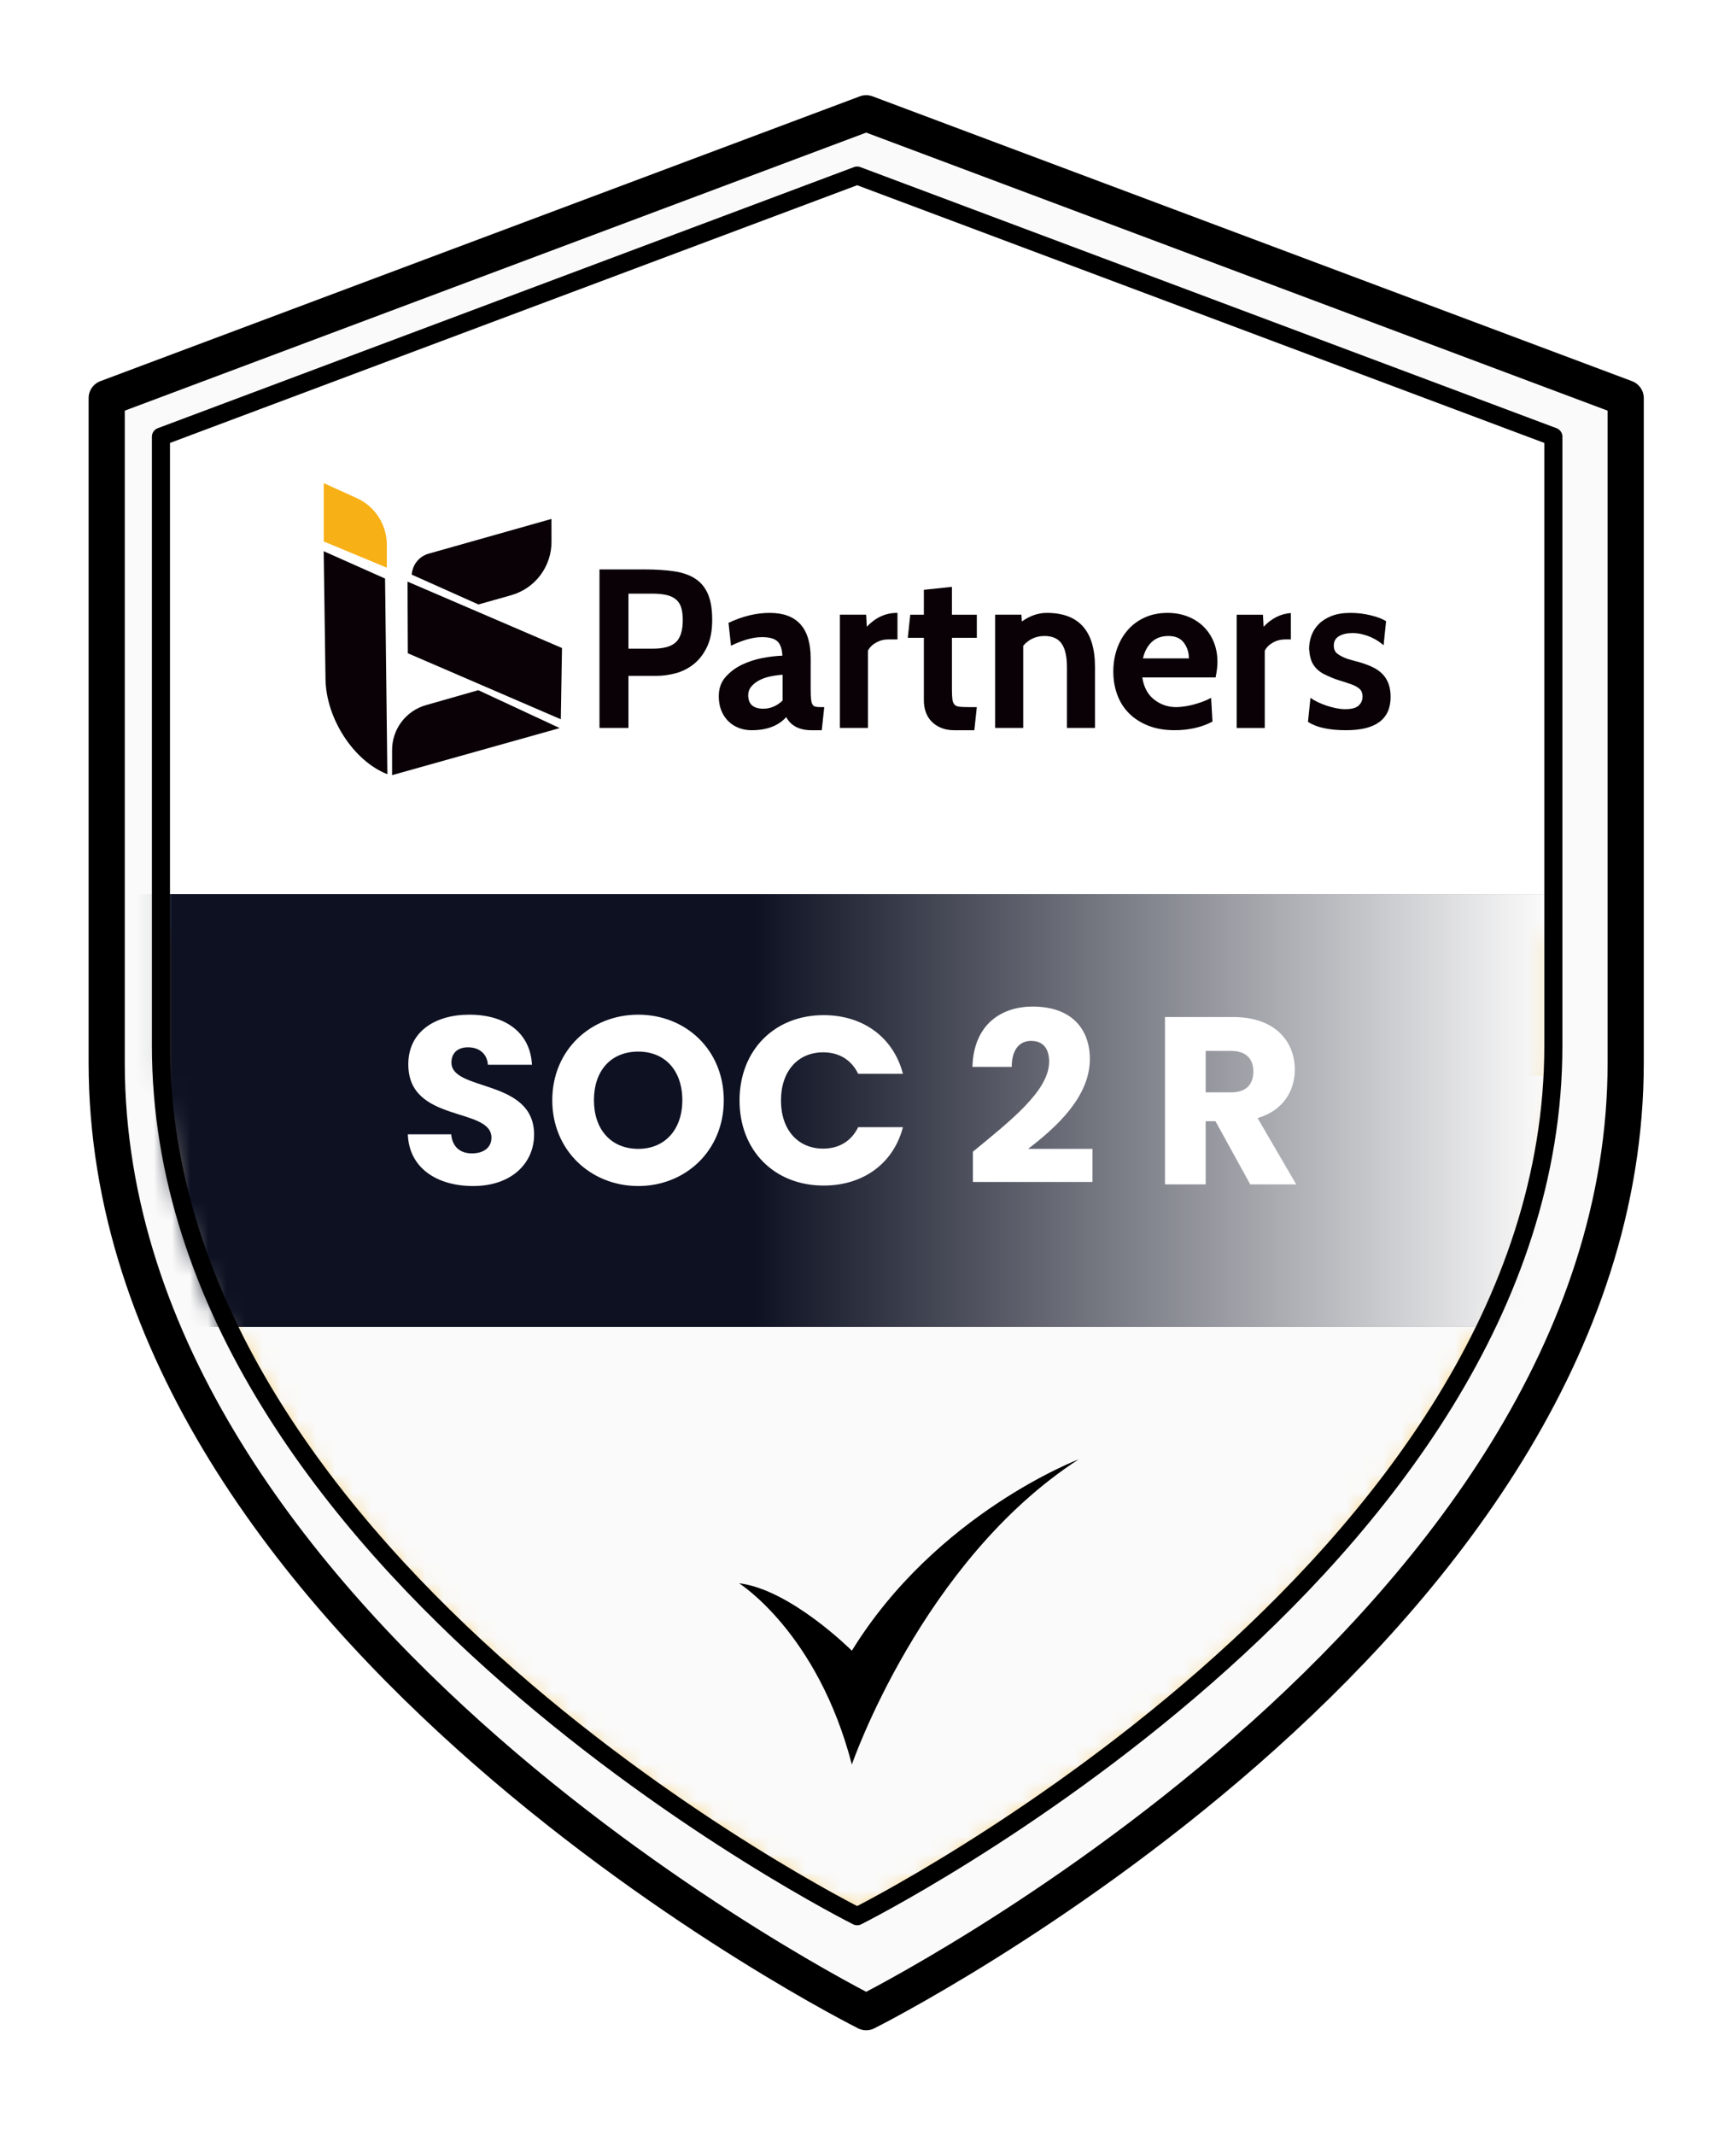
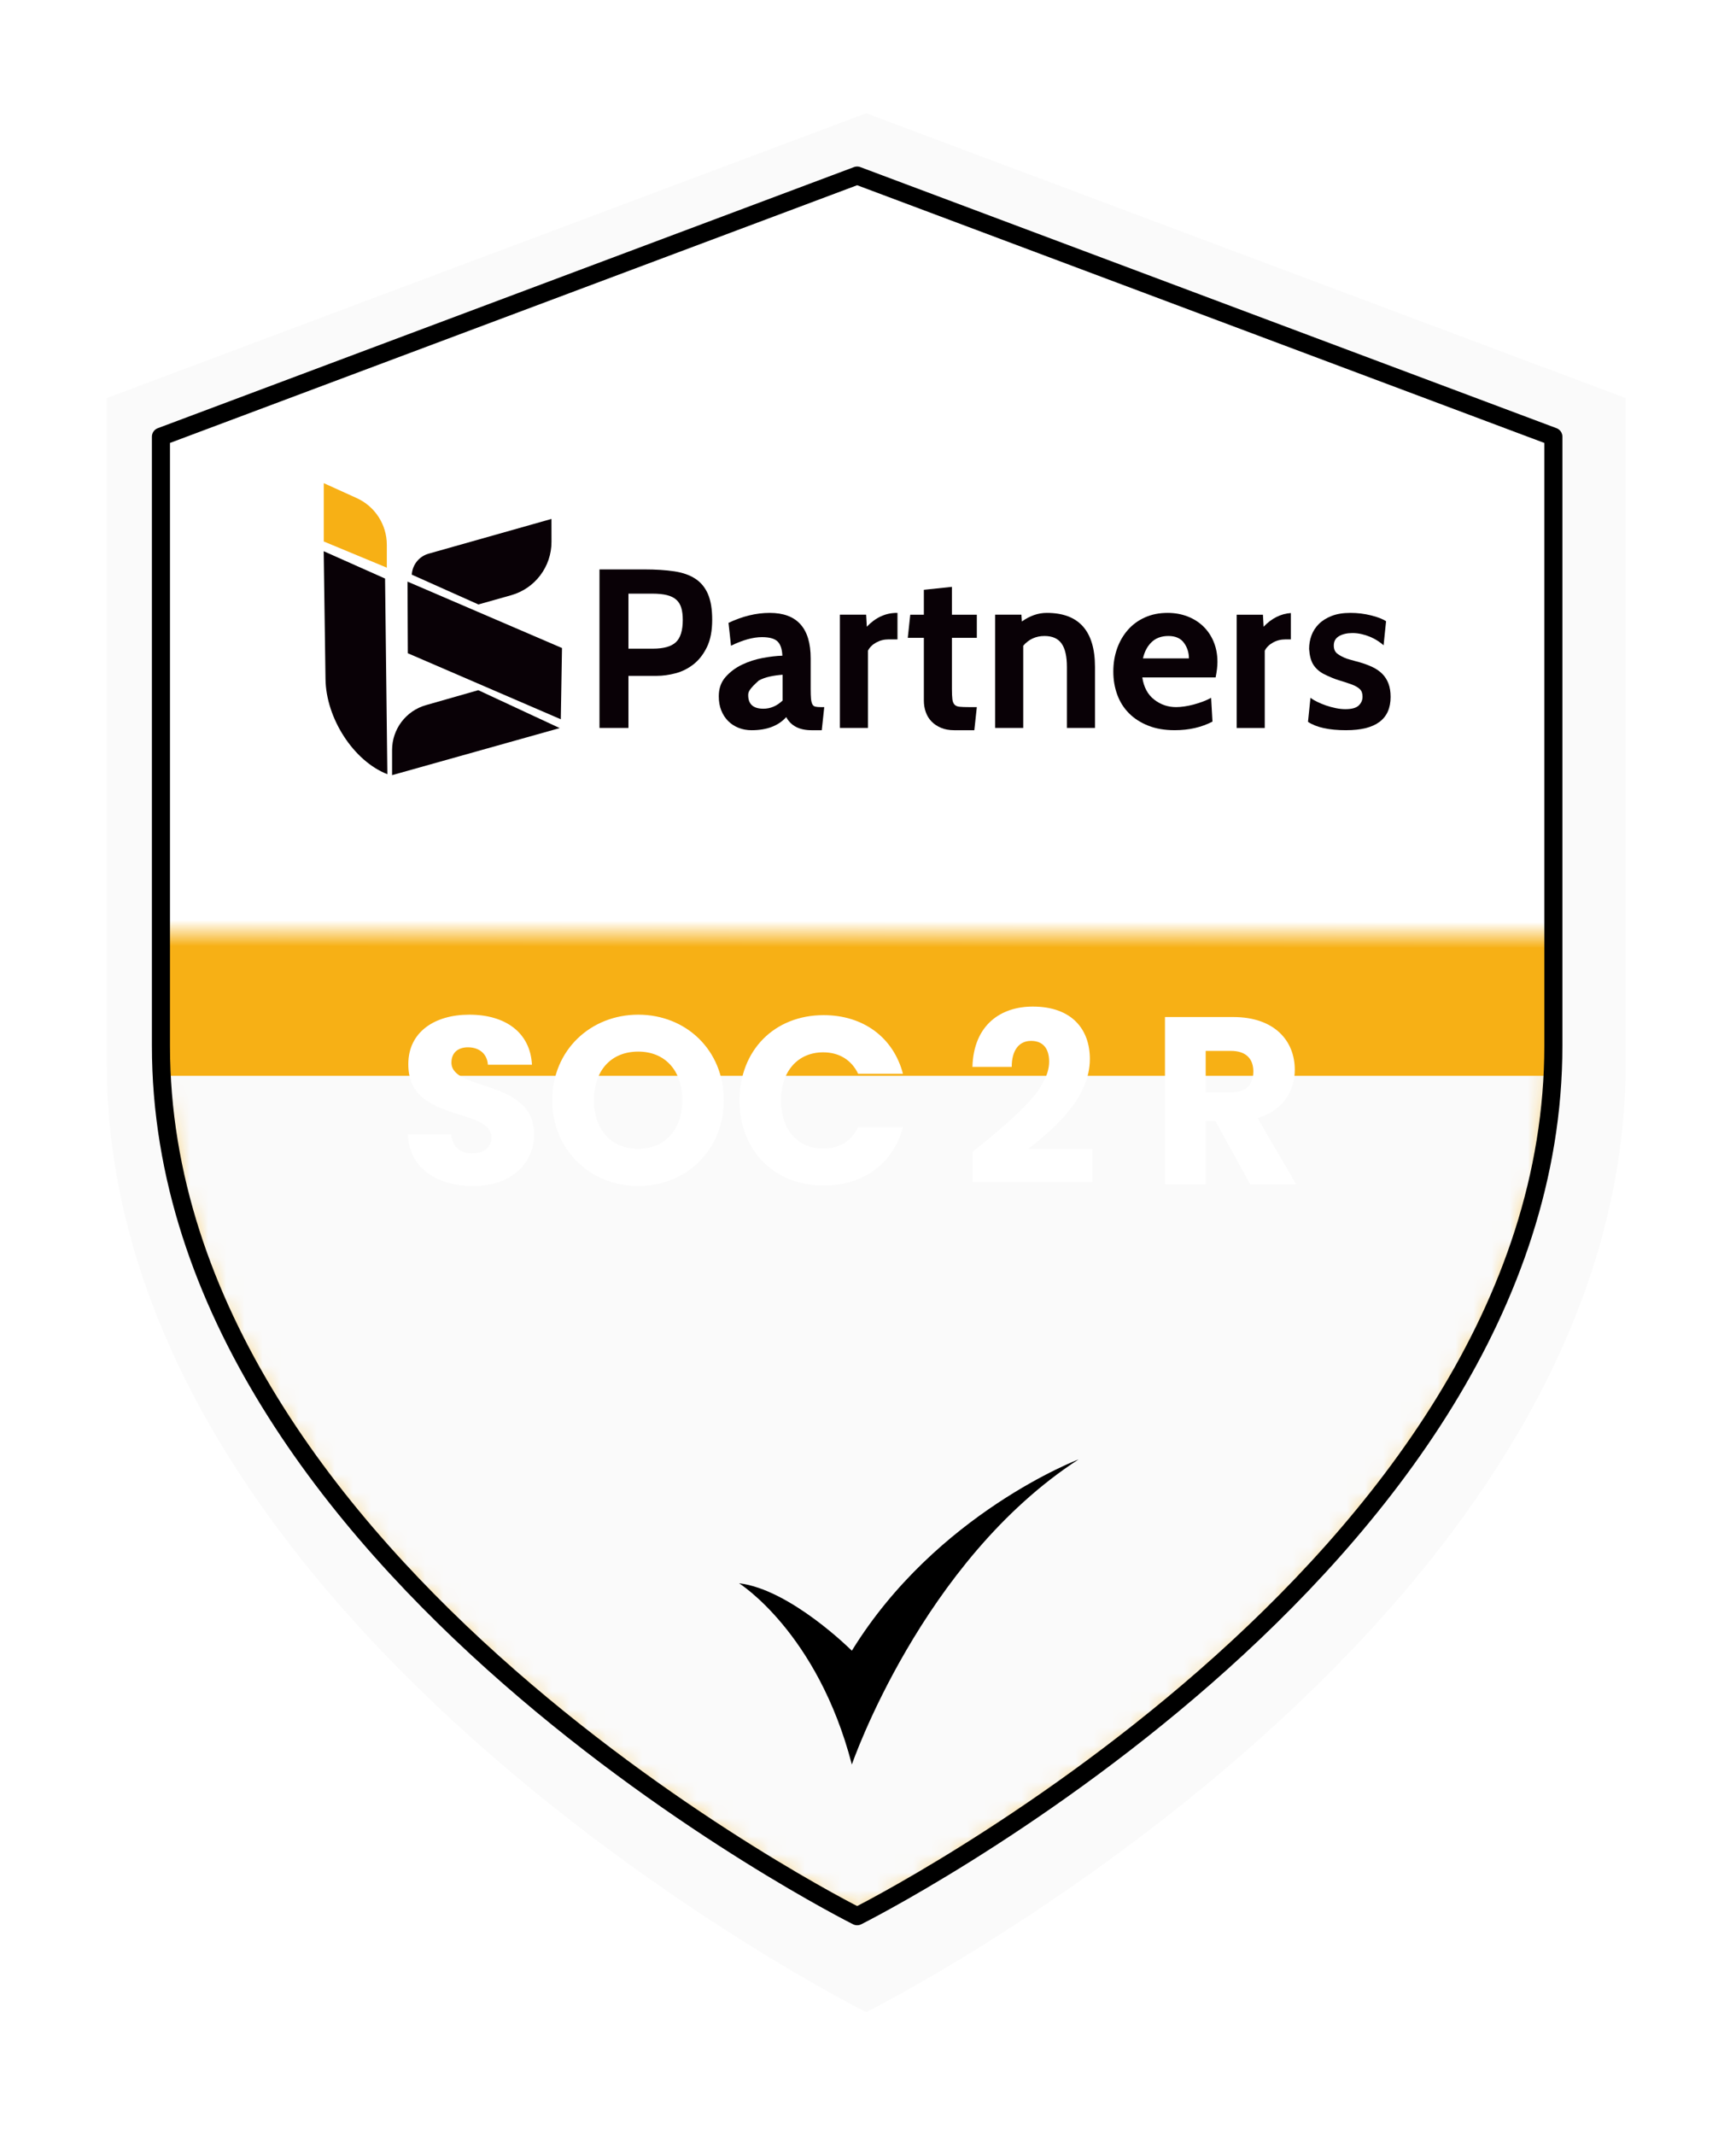
<svg xmlns="http://www.w3.org/2000/svg" width="96" height="118" viewBox="0 0 96 118" fill="none">
  <g filter="url(#filter0_d_1_1028)">
    <path d="M47.5 110.414C47.5 110.414 89.5 89.424 89.5 57.938V21.204L47.5 5.461L5.5 21.204V57.938C5.5 89.424 47.5 110.414 47.5 110.414Z" fill="#FAFAFA" />
-     <path d="M47.5 110.414C47.5 110.414 89.5 89.424 89.5 57.938V21.204L47.5 5.461L5.5 21.204V57.938C5.5 89.424 47.5 110.414 47.5 110.414Z" stroke="black" stroke-width="2" stroke-linecap="round" stroke-linejoin="round" />
  </g>
  <path d="M47.4 105.911C47.4 105.911 85.9 86.67 85.9 57.807V24.135L47.4 9.704L8.9 24.135V57.807C8.9 86.67 47.4 105.911 47.4 105.911Z" fill="url(#paint0_linear_1_1028)" />
  <mask id="mask0_1_1028" style="mask-type:alpha" maskUnits="userSpaceOnUse" x="8" y="9" width="78" height="97">
    <path d="M47.4 105.911C47.4 105.911 85.9 86.67 85.9 57.807V24.135L47.4 9.704L8.9 24.135V57.807C8.9 86.67 47.4 105.911 47.4 105.911Z" fill="url(#paint1_linear_1_1028)" />
  </mask>
  <g mask="url(#mask0_1_1028)">
    <rect x="-16.5" y="59.461" width="127.6" height="55.2" fill="#FAFAFA" />
  </g>
  <path d="M40.869 87.508C40.869 87.508 45.208 90.22 47.107 97.527C47.107 97.527 50.969 86.288 59.647 80.661C59.647 80.661 51.784 83.644 47.107 91.236C47.107 91.236 43.717 87.847 40.869 87.508Z" fill="black" />
  <path d="M21.421 42.791C19.557 42.064 18.026 39.706 18 37.526L17.9 30.466L21.294 31.977L21.421 42.791Z" fill="#090106" />
  <path d="M21.391 31.376L17.904 29.928V26.704L19.724 27.529C20.739 27.988 21.391 28.999 21.391 30.113L21.391 31.376Z" fill="#F7B015" />
  <path d="M30.495 28.682L23.7 30.603C23.161 30.756 22.802 31.232 22.771 31.761L26.457 33.409L28.268 32.898C29.588 32.525 30.498 31.32 30.497 29.949L30.495 28.682L30.495 28.682Z" fill="#090106" />
  <path d="M31.012 39.755L22.553 36.106L22.535 32.146L31.078 35.817L31.012 39.755Z" fill="#090106" />
  <path d="M30.952 40.242L21.682 42.843V41.454C21.682 40.302 22.445 39.29 23.553 38.974L26.449 38.147L30.952 40.242Z" fill="#090106" />
  <path d="M36.318 37.355H34.753V40.234H33.151V31.472H35.629C36.263 31.472 36.816 31.508 37.288 31.578C37.759 31.649 38.149 31.787 38.458 31.992C38.767 32.196 38.998 32.48 39.153 32.843C39.307 33.206 39.384 33.675 39.384 34.251C39.384 34.86 39.288 35.363 39.096 35.759C38.904 36.156 38.658 36.473 38.358 36.711C38.057 36.949 37.725 37.115 37.362 37.212C36.999 37.307 36.651 37.355 36.317 37.355H36.318ZM36.067 32.811H34.753V35.853H36.105C36.697 35.853 37.121 35.734 37.375 35.496C37.63 35.258 37.757 34.847 37.757 34.263C37.757 34.005 37.73 33.783 37.676 33.6C37.622 33.416 37.53 33.266 37.401 33.149C37.271 33.032 37.098 32.947 36.881 32.892C36.664 32.838 36.393 32.811 36.067 32.811H36.067Z" fill="#090106" />
-   <path d="M45.581 39.083L45.443 40.36H44.88C44.204 40.36 43.737 40.118 43.478 39.634C43.044 40.118 42.405 40.36 41.563 40.36C41.304 40.36 41.064 40.316 40.843 40.228C40.622 40.141 40.43 40.016 40.267 39.853C40.104 39.69 39.977 39.494 39.885 39.264C39.793 39.035 39.748 38.774 39.748 38.482C39.748 38.056 39.873 37.702 40.123 37.418C40.374 37.134 40.678 36.907 41.037 36.735C41.396 36.565 41.778 36.441 42.182 36.366C42.587 36.291 42.948 36.249 43.265 36.241C43.248 35.865 43.156 35.601 42.99 35.446C42.823 35.292 42.539 35.215 42.138 35.215C41.646 35.215 41.074 35.373 40.424 35.69L40.286 34.426C41.062 34.059 41.821 33.875 42.564 33.875C44.074 33.875 44.83 34.714 44.83 36.391V38.081C44.83 38.306 44.836 38.486 44.848 38.619C44.861 38.753 44.886 38.855 44.924 38.926C44.961 38.997 45.018 39.041 45.093 39.058C45.168 39.074 45.264 39.083 45.381 39.083H45.581L45.581 39.083ZM43.278 38.72V37.293C43.036 37.31 42.8 37.343 42.57 37.393C42.341 37.443 42.139 37.516 41.963 37.612C41.788 37.708 41.646 37.823 41.538 37.956C41.429 38.09 41.375 38.244 41.375 38.42C41.375 38.92 41.654 39.171 42.214 39.171C42.606 39.171 42.96 39.02 43.277 38.72L43.278 38.72Z" fill="#090106" />
+   <path d="M45.581 39.083L45.443 40.36H44.88C44.204 40.36 43.737 40.118 43.478 39.634C43.044 40.118 42.405 40.36 41.563 40.36C41.304 40.36 41.064 40.316 40.843 40.228C40.622 40.141 40.43 40.016 40.267 39.853C40.104 39.69 39.977 39.494 39.885 39.264C39.793 39.035 39.748 38.774 39.748 38.482C39.748 38.056 39.873 37.702 40.123 37.418C40.374 37.134 40.678 36.907 41.037 36.735C41.396 36.565 41.778 36.441 42.182 36.366C42.587 36.291 42.948 36.249 43.265 36.241C43.248 35.865 43.156 35.601 42.99 35.446C42.823 35.292 42.539 35.215 42.138 35.215C41.646 35.215 41.074 35.373 40.424 35.69L40.286 34.426C41.062 34.059 41.821 33.875 42.564 33.875C44.074 33.875 44.83 34.714 44.83 36.391V38.081C44.83 38.306 44.836 38.486 44.848 38.619C44.861 38.753 44.886 38.855 44.924 38.926C44.961 38.997 45.018 39.041 45.093 39.058C45.168 39.074 45.264 39.083 45.381 39.083H45.581L45.581 39.083ZM43.278 38.72V37.293C43.036 37.31 42.8 37.343 42.57 37.393C42.341 37.443 42.139 37.516 41.963 37.612C41.429 38.09 41.375 38.244 41.375 38.42C41.375 38.92 41.654 39.171 42.214 39.171C42.606 39.171 42.96 39.02 43.277 38.72L43.278 38.72Z" fill="#090106" />
  <path d="M54.018 39.083L53.88 40.36H52.766C52.491 40.36 52.249 40.316 52.04 40.228C51.831 40.141 51.656 40.024 51.514 39.878C51.372 39.732 51.266 39.559 51.195 39.358C51.124 39.158 51.089 38.945 51.089 38.72V35.253H50.2L50.337 33.976H51.089V32.599L52.641 32.436V33.976H54.018V35.253H52.641V38.082C52.641 38.324 52.649 38.512 52.666 38.645C52.682 38.779 52.722 38.879 52.785 38.945C52.847 39.012 52.941 39.052 53.066 39.064C53.192 39.077 53.367 39.083 53.592 39.083H54.018Z" fill="#090106" />
  <path d="M60.552 40.234H59V36.867C59 36.283 58.902 35.851 58.706 35.571C58.509 35.292 58.194 35.152 57.761 35.152C57.285 35.152 56.893 35.332 56.584 35.69V40.234H55.032V33.975H56.484L56.509 34.351C56.951 34.034 57.41 33.875 57.886 33.875C59.663 33.875 60.552 34.873 60.552 36.867V40.234H60.552Z" fill="#090106" />
  <path d="M67.224 37.443H63.168C63.252 37.985 63.472 38.394 63.828 38.669C64.183 38.945 64.588 39.083 65.04 39.083C65.182 39.083 65.337 39.07 65.504 39.045C65.671 39.02 65.841 38.985 66.013 38.939C66.184 38.893 66.354 38.838 66.521 38.776C66.689 38.713 66.84 38.644 66.974 38.569L67.049 39.884C66.44 40.201 65.743 40.359 64.958 40.359C64.407 40.359 63.921 40.276 63.5 40.109C63.078 39.942 62.724 39.715 62.436 39.427C62.148 39.139 61.931 38.797 61.785 38.4C61.639 38.004 61.566 37.576 61.566 37.117C61.566 36.658 61.635 36.245 61.772 35.853C61.91 35.461 62.108 35.116 62.367 34.82C62.626 34.524 62.941 34.293 63.312 34.126C63.683 33.959 64.103 33.875 64.57 33.875C64.962 33.875 65.327 33.94 65.665 34.069C66.003 34.199 66.295 34.382 66.541 34.62C66.787 34.858 66.98 35.144 67.117 35.477C67.255 35.811 67.324 36.183 67.324 36.592C67.324 36.825 67.29 37.109 67.223 37.443H67.224ZM63.206 36.391H65.747C65.747 36.066 65.654 35.778 65.47 35.527C65.285 35.277 65 35.152 64.615 35.152C64.229 35.152 63.919 35.264 63.684 35.49C63.449 35.715 63.289 36.016 63.206 36.391Z" fill="#090106" />
  <path d="M74.446 40.36C73.495 40.36 72.79 40.205 72.331 39.897L72.468 38.57C72.569 38.645 72.696 38.72 72.85 38.795C73.004 38.87 73.167 38.937 73.338 38.995C73.509 39.054 73.687 39.102 73.87 39.139C74.054 39.177 74.229 39.196 74.396 39.196C74.747 39.196 74.993 39.129 75.135 38.995C75.276 38.862 75.347 38.699 75.347 38.507C75.347 38.315 75.297 38.184 75.197 38.088C75.097 37.992 74.953 37.908 74.765 37.837C74.578 37.767 74.35 37.691 74.083 37.612C73.816 37.533 73.516 37.41 73.182 37.242C72.931 37.101 72.744 36.928 72.618 36.723C72.493 36.519 72.418 36.233 72.393 35.866C72.393 35.607 72.437 35.359 72.524 35.121C72.612 34.883 72.748 34.672 72.931 34.489C73.115 34.305 73.351 34.157 73.639 34.044C73.927 33.931 74.275 33.875 74.684 33.875C75.068 33.875 75.445 33.921 75.817 34.013C76.188 34.105 76.465 34.213 76.649 34.338L76.512 35.665C76.419 35.582 76.309 35.498 76.18 35.415C76.05 35.331 75.911 35.258 75.761 35.196C75.61 35.133 75.452 35.083 75.285 35.045C75.118 35.008 74.955 34.989 74.797 34.989C74.496 34.989 74.248 35.045 74.052 35.158C73.856 35.271 73.758 35.444 73.758 35.678C73.758 35.878 73.822 36.028 73.952 36.128C74.081 36.228 74.255 36.32 74.472 36.404L74.684 36.466C74.734 36.483 74.816 36.506 74.928 36.535C75.041 36.564 75.127 36.587 75.185 36.604C75.444 36.679 75.68 36.767 75.892 36.867C76.105 36.967 76.287 37.092 76.437 37.242C76.587 37.392 76.702 37.572 76.781 37.781C76.86 37.989 76.9 38.236 76.9 38.519C76.9 39.746 76.082 40.359 74.447 40.359L74.446 40.36Z" fill="#090106" />
  <path d="M49.599 33.875C48.973 33.875 48.418 34.13 47.934 34.639L47.897 33.975H46.445V40.234H47.997V35.966C48.089 35.783 48.239 35.632 48.447 35.515C48.656 35.399 48.886 35.34 49.136 35.34H49.63V33.876H49.599L49.599 33.875Z" fill="#090106" />
  <path d="M69.877 34.639L69.84 33.976H68.388V40.235H69.94V35.966C70.032 35.783 70.182 35.633 70.391 35.516C70.599 35.399 70.829 35.341 71.079 35.341H71.382V33.883C70.821 33.923 70.32 34.175 69.877 34.64V34.639Z" fill="#090106" />
  <mask id="mask1_1_1028" style="mask-type:alpha" maskUnits="userSpaceOnUse" x="8" y="11" width="78" height="96">
    <path d="M47.4 106.461C47.4 106.461 85.868 87.381 85.868 58.761V25.371L47.4 11.061L8.932 25.371V58.761C8.932 87.381 47.4 106.461 47.4 106.461Z" fill="white" />
  </mask>
  <g mask="url(#mask1_1_1028)">
-     <path d="M96.297 49.423H1.444V73.343H96.297V49.423Z" fill="#090106" />
-     <path d="M104.453 73.342H-2.9V49.423H104.453V73.342Z" fill="url(#paint2_linear_1_1028)" />
-   </g>
+     </g>
  <path d="M29.535 62.708C29.535 64.262 28.323 65.553 26.163 65.553C24.174 65.553 22.619 64.565 22.553 62.695H24.951C25.017 63.406 25.465 63.749 26.097 63.749C26.756 63.749 27.177 63.419 27.177 62.879C27.177 61.167 22.553 62.089 22.58 58.809C22.58 57.056 24.016 56.082 25.952 56.082C27.968 56.082 29.325 57.083 29.417 58.848H26.98C26.94 58.255 26.519 57.9 25.913 57.886C25.372 57.873 24.964 58.15 24.964 58.73C24.964 60.337 29.535 59.612 29.535 62.708ZM40.025 60.811C40.025 63.59 37.917 65.553 35.295 65.553C32.674 65.553 30.54 63.59 30.54 60.811C30.54 58.031 32.674 56.082 35.295 56.082C37.93 56.082 40.025 58.031 40.025 60.811ZM32.845 60.811C32.845 62.431 33.794 63.498 35.295 63.498C36.771 63.498 37.732 62.431 37.732 60.811C37.732 59.164 36.771 58.123 35.295 58.123C33.794 58.123 32.845 59.164 32.845 60.811ZM40.896 60.824C40.896 58.058 42.819 56.108 45.546 56.108C47.746 56.108 49.406 57.346 49.933 59.349H47.456C47.074 58.558 46.376 58.163 45.52 58.163C44.136 58.163 43.188 59.191 43.188 60.824C43.188 62.458 44.136 63.485 45.52 63.485C46.376 63.485 47.074 63.09 47.456 62.3H49.933C49.406 64.302 47.746 65.527 45.546 65.527C42.819 65.527 40.896 63.59 40.896 60.824ZM53.801 65.329V63.656C55.843 61.97 58.017 60.297 58.017 58.677C58.017 57.979 57.7 57.531 57.016 57.531C56.344 57.531 55.948 58.058 55.948 58.967H53.775C53.841 56.635 55.356 55.634 57.108 55.634C59.294 55.634 60.269 56.911 60.269 58.532C60.269 60.64 58.386 62.326 56.857 63.498H60.414V65.329H53.801ZM69.309 59.217C69.309 58.532 68.914 58.084 68.071 58.084H66.674V60.376H68.071C68.914 60.376 69.309 59.941 69.309 59.217ZM64.422 56.213H68.203C70.468 56.213 71.601 57.517 71.601 59.125C71.601 60.284 70.969 61.377 69.546 61.799L71.68 65.461H69.138L67.215 61.97H66.674V65.461H64.422V56.213Z" fill="white" />
  <path d="M47.4 105.911C47.4 105.911 85.9 86.67 85.9 57.807V24.135L47.4 9.704L8.9 24.135V57.807C8.9 86.67 47.4 105.911 47.4 105.911Z" stroke="black" stroke-linecap="round" stroke-linejoin="round" />
  <defs>
    <filter id="filter0_d_1_1028" x="0.1" y="0.461" width="95.6" height="116.553" filterUnits="userSpaceOnUse" color-interpolation-filters="sRGB">
      <feFlood flood-opacity="0" result="BackgroundImageFix" />
      <feColorMatrix in="SourceAlpha" type="matrix" values="0 0 0 0 0 0 0 0 0 0 0 0 0 0 0 0 0 0 127 0" result="hardAlpha" />
      <feOffset dx="0.4" dy="0.8" />
      <feGaussianBlur stdDeviation="2.4" />
      <feComposite in2="hardAlpha" operator="out" />
      <feColorMatrix type="matrix" values="0 0 0 0 0 0 0 0 0 0 0 0 0 0 0 0 0 0 0.25 0" />
      <feBlend mode="normal" in2="BackgroundImageFix" result="effect1_dropShadow_1_1028" />
      <feBlend mode="normal" in="SourceGraphic" in2="effect1_dropShadow_1_1028" result="shape" />
    </filter>
    <linearGradient id="paint0_linear_1_1028" x1="47.5" y1="37.504" x2="47.4" y2="105.911" gradientUnits="userSpaceOnUse">
      <stop offset="0.196" stop-color="white" />
      <stop offset="0.217" stop-color="#F7B015" />
      <stop offset="1" stop-color="#F7B015" />
    </linearGradient>
    <linearGradient id="paint1_linear_1_1028" x1="47.5" y1="37.504" x2="47.4" y2="105.911" gradientUnits="userSpaceOnUse">
      <stop offset="0.196" stop-color="white" />
      <stop offset="0.217" stop-color="#F7B015" />
      <stop offset="1" stop-color="#F7B015" />
    </linearGradient>
    <linearGradient id="paint2_linear_1_1028" x1="85.368" y1="58.661" x2="7.668" y2="58.661" gradientUnits="userSpaceOnUse">
      <stop stop-color="#FAFAFA" />
      <stop offset="0.562" stop-color="#0D1122" />
    </linearGradient>
  </defs>
</svg>